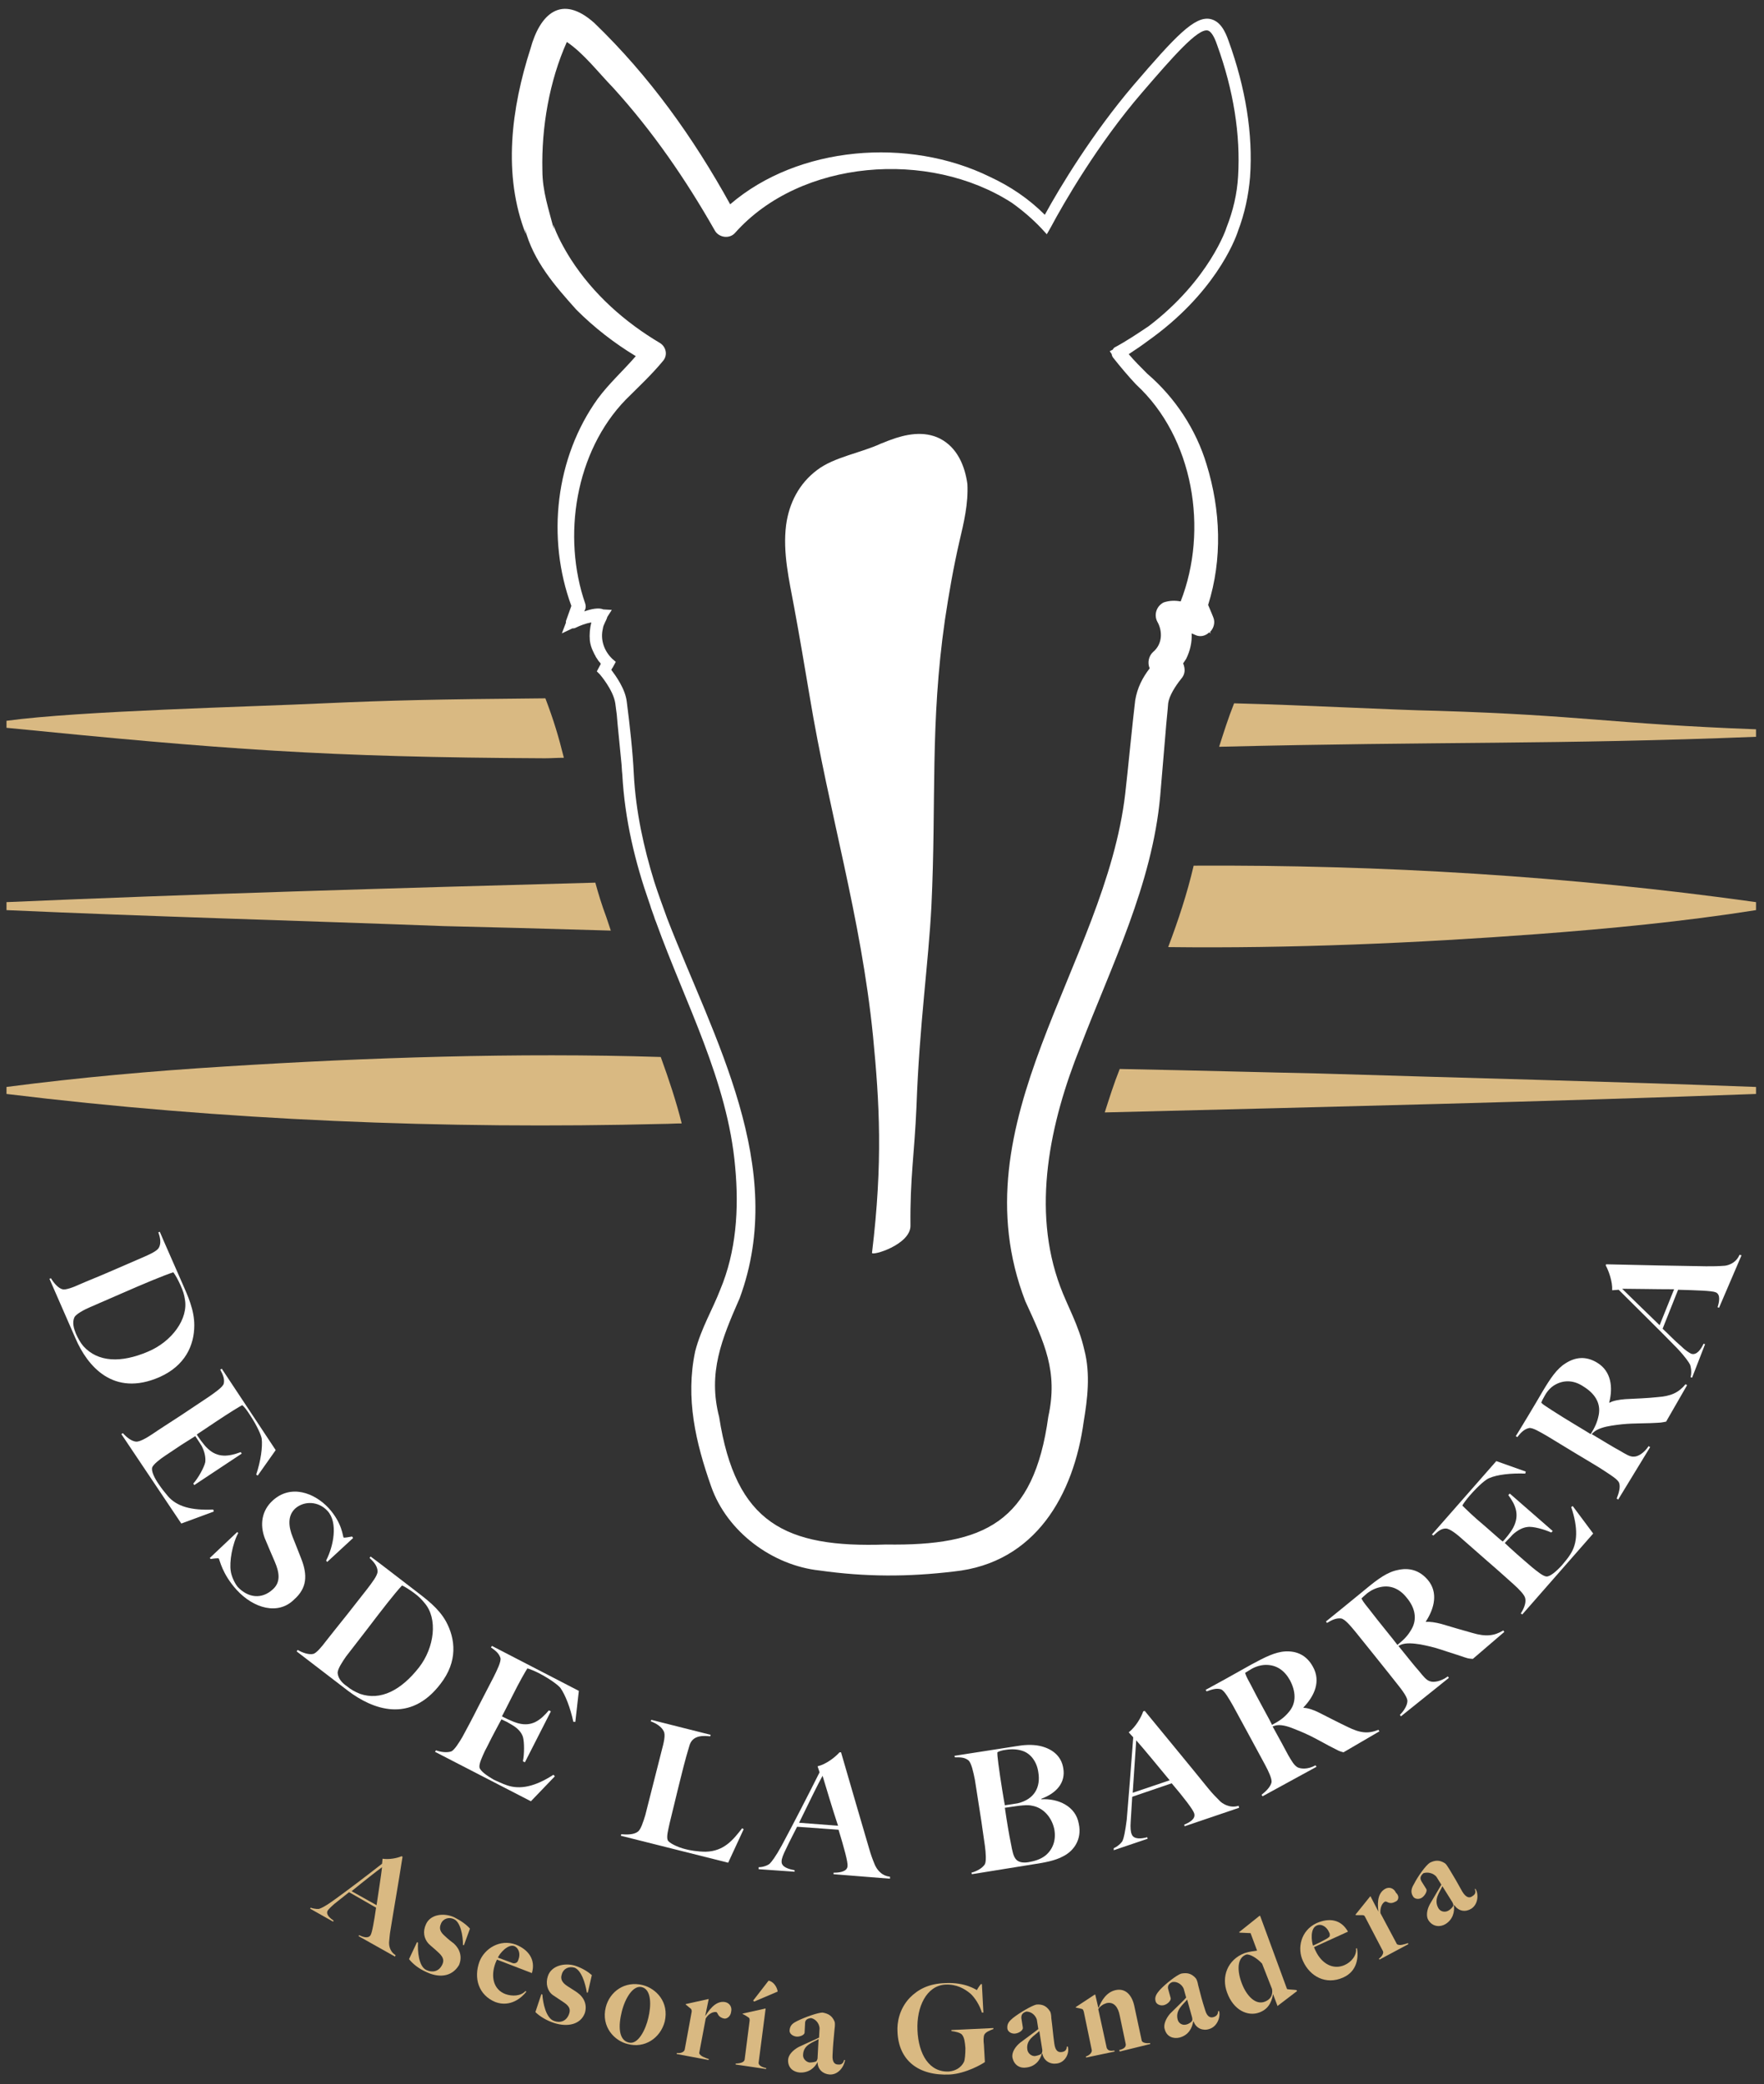
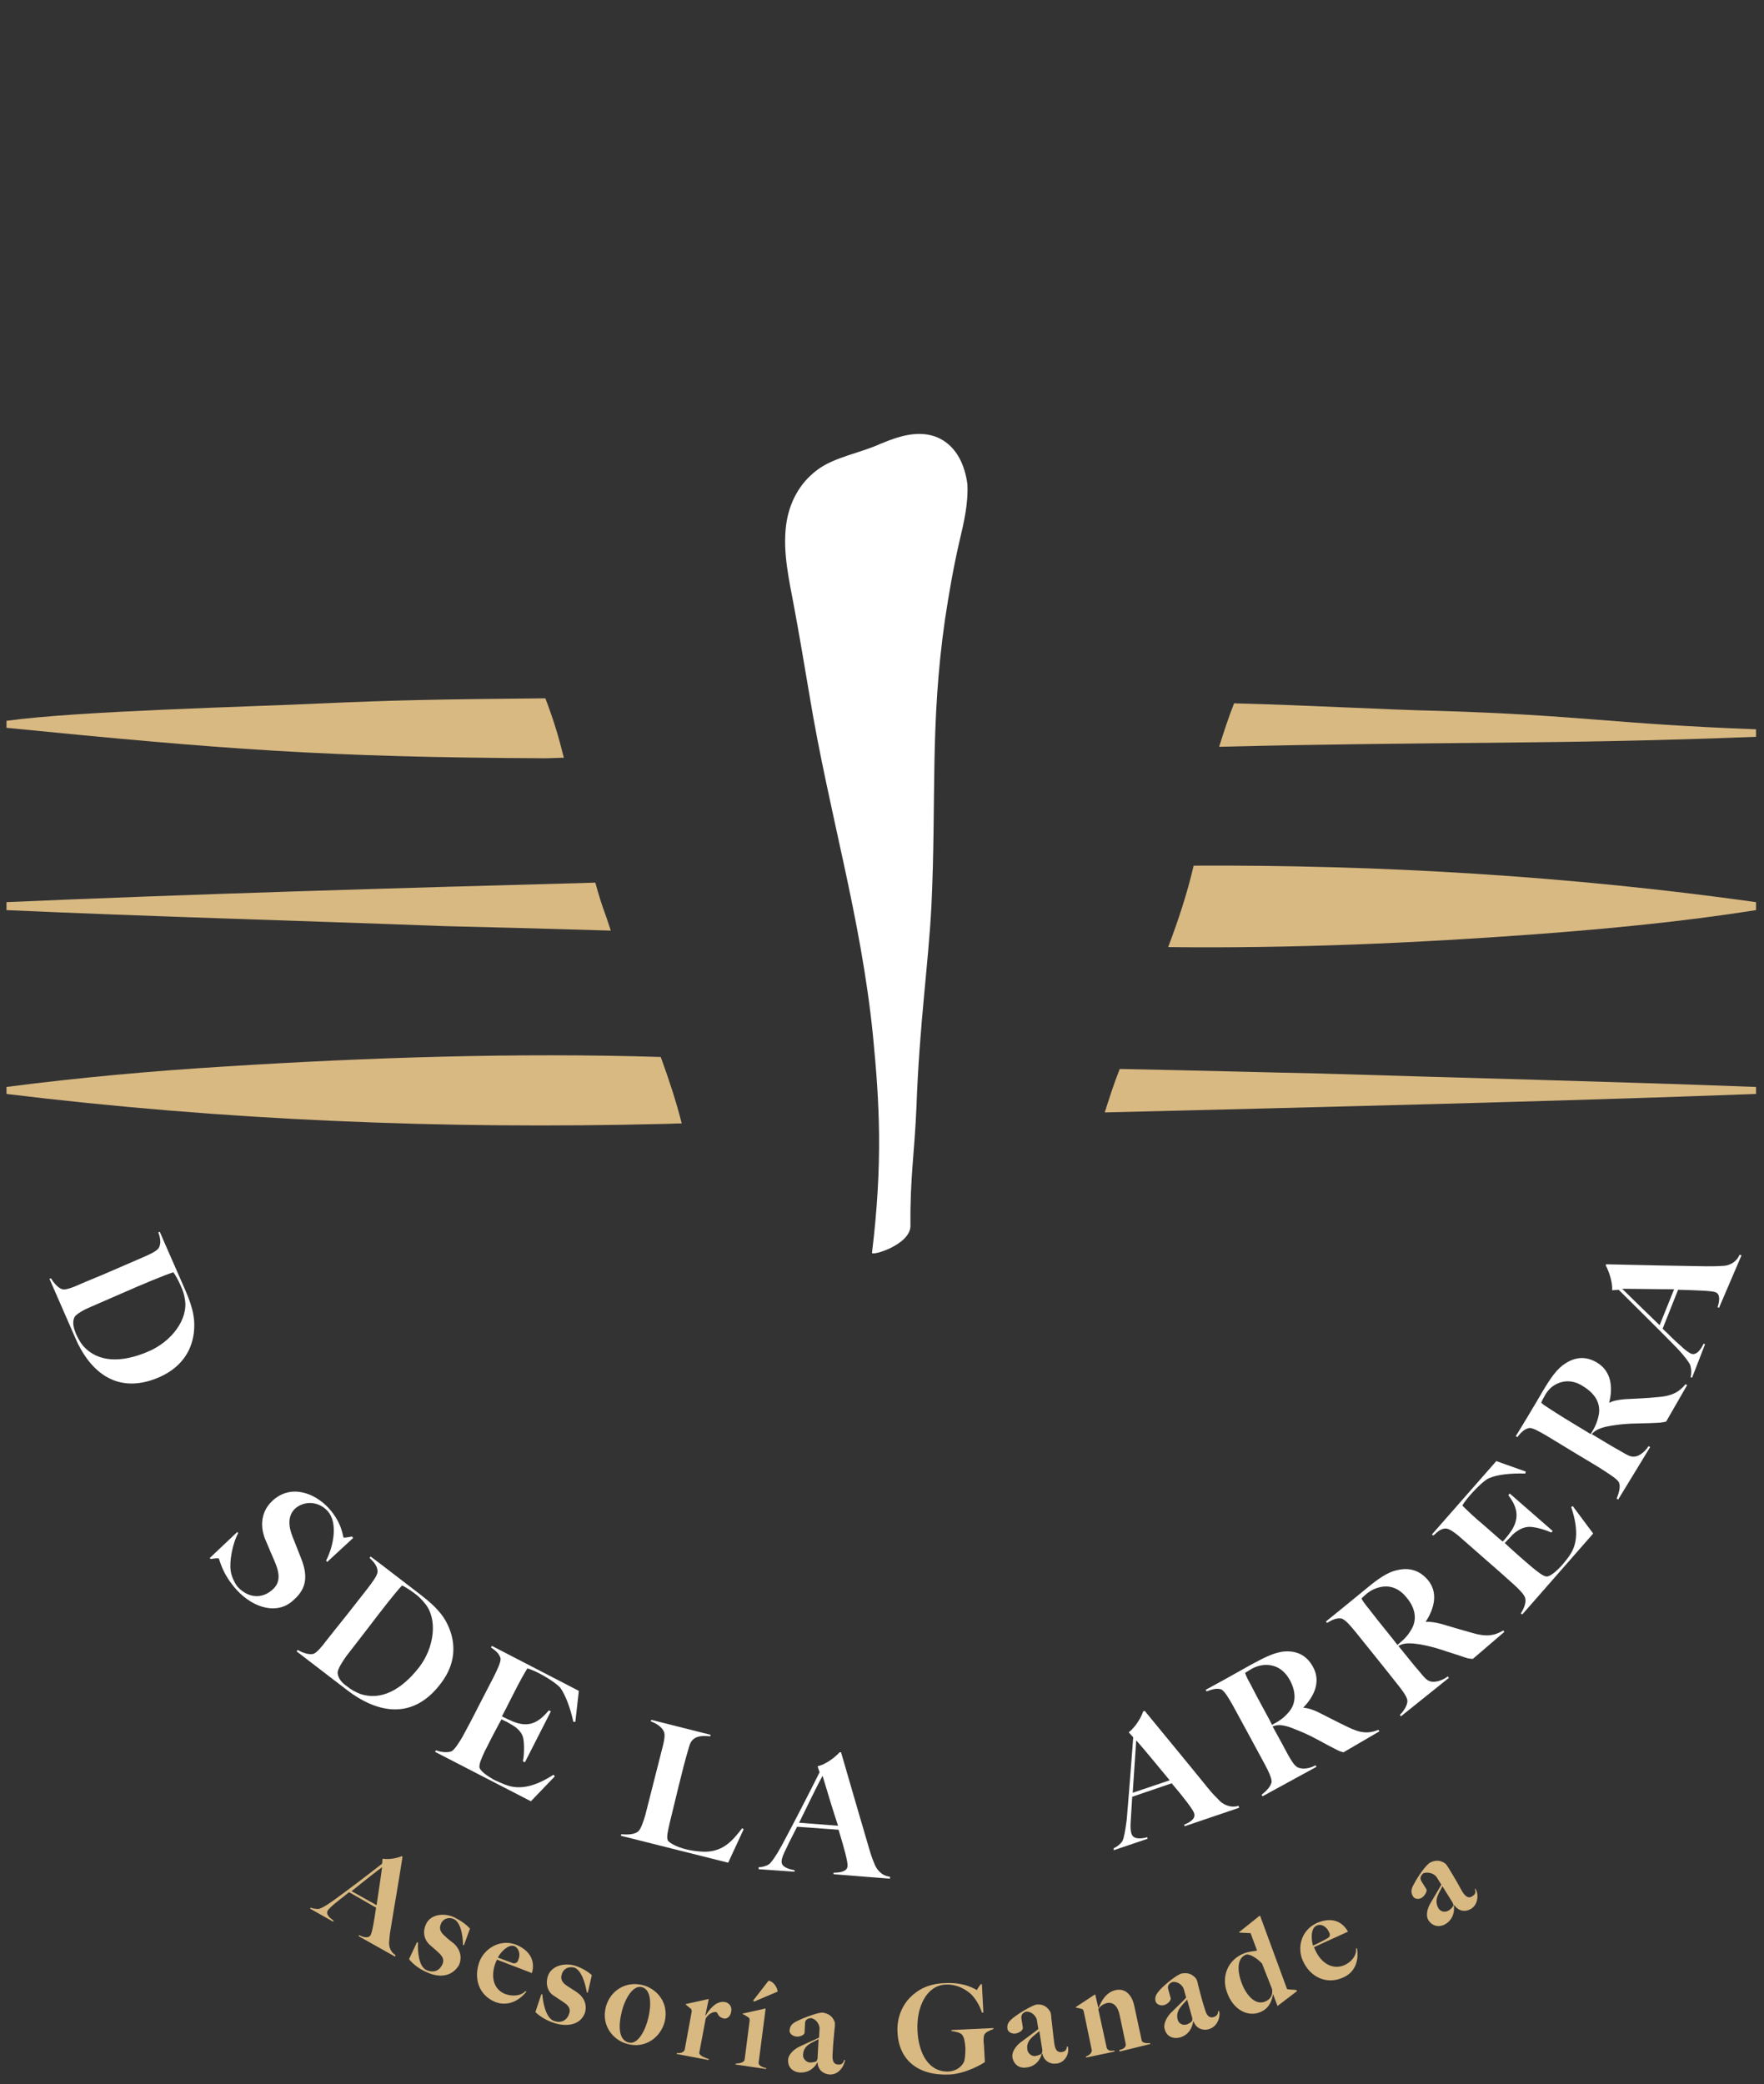
<svg xmlns="http://www.w3.org/2000/svg" version="1.1" id="Capa_1" x="0px" y="0px" viewBox="0 0 353.2 417.2" style="enable-background:new 0 0 353.2 417.2;" xml:space="preserve">
  <rect x="0" y="0" width="353.2" height="417.2" fill="#333333" stroke="none" />
  <style type="text/css">
	.st0{fill:#FFFFFF;}
	.st1{fill:#D9B982;}
</style>
  <g>
    <g>
      <path class="st0" d="M15.1,267.9L9.9,256l0.3-0.1c0.6,1,1.5,2,2.3,2.2c0.6,0.2,2.2-0.4,3.5-1c1.1-0.5,3.9-1.6,6.4-2.7l6-2.6    c1.4-0.6,3-1.3,3.4-2c0.5-0.9,0.3-2-0.1-3.1l0.3-0.1c0.7,1.7,2.5,5.7,4.5,10.3c1.1,2.5,2.4,5.3,2.4,8.4c0,4-1.8,8.1-7,10.4    C22.7,279.7,17.5,273.5,15.1,267.9z M37,260c-0.1-0.7-0.3-1.5-0.9-2.8c-0.4-0.9-1-2-1.4-2.5c-2.1,0.7-5.7,2.2-10.5,4.3l-6.2,2.7    c-1.2,0.5-2.8,1.4-3.1,2c-0.5,1.1-0.1,2.3,0.3,3.3c0.4,0.9,0.9,1.8,1.5,2.5c2.9,3.2,7.5,3.4,12.9,1.1C34.4,268.6,37.8,264,37,260z    " />
-       <path class="st0" d="M36.3,305l-12-17.9l0.3-0.2c0.7,0.8,1.7,1.6,2.6,1.7c0.7,0.1,2.1-0.7,3.3-1.5c1-0.7,3.5-2.3,5.8-3.8l5.4-3.6    c1.3-0.9,2.9-2,3.1-2.7c0.2-0.9-0.1-1.7-0.7-2.8l0.3-0.2l10.8,16.3l-3.6,5.1l-0.3-0.2c0.9-2.7,1.3-5.5,1.1-7.2    c-0.1-0.6-0.8-2.4-2.4-4.8c-0.5-0.8-1.1-1.6-1.5-1.9c-0.6,0.3-2.7,1.6-5.1,3.2c-2.8,1.9-3.8,2.5-4,2.7c0.2,0.3,1.3,2,2.2,2.8    c2,1.9,4.2,1.6,6.6,0.7l0.2,0.3l-9.5,6.3l-0.2-0.3c1-1.1,2.2-3.3,2.4-4.3c0.1-0.9-0.1-2-0.7-3.2c-0.7-1.1-0.5-0.8-1.3-2    c-0.5,0.3-1.6,1-2.7,1.7c-1,0.7-2.6,1.7-3.3,2.2c-1.2,0.8-2.3,1.7-2.6,2.3c-0.3,0.7,0.4,2.2,1.4,3.6c0.4,0.6,1.1,1.5,1.7,2.2    c1.8,2.1,4.7,2.9,9.1,2.7l0.1,0.4L36.3,305z" />
      <path class="st0" d="M47.4,318.3c-3-3.3-3.4-6.1-3.6-6.3c-0.1-0.1-1,0-1.6,0.1l-0.2-0.2l5.5-5.2l0.2,0.2c-1.2,2.2-1.8,5.8-1.5,7.6    c0.1,0.8,0.6,2.2,1.4,3.2c2.1,2.2,4.8,2.5,7,0.5c1.7-1.5,1.3-3.5,0.4-5.6c-0.6-1.4-1.3-3-2-4.7c-1-2.7-0.6-5.5,1.6-7.5    c3.6-3.3,8.3-1.6,11.2,1.5c2.8,3.1,2.8,5.7,3,5.9c0.1,0.1,1.1-0.1,1.7-0.2l0.2,0.3l-5.2,4.8l-0.2-0.3c1.5-2.9,2.4-7.6,0.3-9.9    c-1.8-2-4.7-2.1-6.5-0.5c-1.6,1.5-1.3,3.7-0.5,5.7c0.5,1.2,1.1,2.8,1.7,4.3c1.3,3.3,1.2,5.9-1.4,8.2    C55.7,323.4,50.8,322,47.4,318.3z" />
      <path class="st0" d="M69.7,338.5l-10.3-7.9l0.2-0.3c1,0.6,2.3,1,3.1,0.8c0.6-0.1,1.7-1.4,2.6-2.6c0.8-1,2.6-3.3,4.3-5.4l4-5.1    c0.9-1.2,2-2.6,2-3.4c0-1-0.7-1.9-1.6-2.7l0.2-0.3c1.5,1.1,5,3.8,8.9,6.8c2.2,1.7,4.7,3.5,6.2,6.2c1.9,3.5,2.4,8-1.1,12.5    C82.1,345.1,74.6,342.2,69.7,338.5z M85,320.9c-0.5-0.6-1-1.2-2.1-2c-0.8-0.6-1.9-1.3-2.4-1.5c-1.5,1.6-3.9,4.7-7.1,8.9l-4.1,5.3    c-0.7,1-1.7,2.5-1.7,3.3c0.1,1.2,1,2.1,1.9,2.7c0.7,0.6,1.6,1.1,2.6,1.5c4.1,1.4,8.2-0.7,11.8-5.3C87,329.8,87.7,324,85,320.9z" />
      <path class="st0" d="M106.3,360.6l-19.2-9.9l0.2-0.3c1.1,0.4,2.3,0.5,3.1,0.2c0.6-0.3,1.5-1.7,2.2-2.9c0.6-1.1,2-3.7,3.2-6.1    l3-5.8c0.7-1.4,1.6-3.2,1.4-3.9c-0.3-0.9-0.9-1.4-1.9-2.1l0.2-0.3l17.4,9l-0.7,6.2l-0.4,0c-0.6-2.8-1.6-5.4-2.6-6.8    c-0.4-0.5-1.9-1.7-4.4-3c-0.8-0.4-1.8-0.8-2.2-0.9c-0.4,0.6-1.6,2.7-2.9,5.3c-1.5,3-2.1,4.1-2.2,4.3c0.4,0.2,2.1,1.1,3.3,1.4    c2.7,0.7,4.4-0.6,6.1-2.6l0.4,0.2l-5.2,10.2l-0.4-0.2c0.3-1.4,0.3-3.9,0-4.9c-0.3-0.9-1-1.7-2.2-2.4c-1.2-0.7-0.8-0.5-2.1-1.1    c-0.3,0.5-0.9,1.7-1.5,2.8c-0.6,1.1-1.4,2.8-1.8,3.5c-0.6,1.3-1.2,2.6-1.1,3.3c0.1,0.7,1.5,1.7,2.9,2.5c0.7,0.3,1.7,0.8,2.6,1.1    c2.6,0.9,5.6,0.3,9.3-2.1l0.3,0.3L106.3,360.6z" />
      <path class="st0" d="M145.8,372.9l-21.5-5.4l0.1-0.3c1.1,0.1,2.5,0.1,3.3-0.5c0.6-0.4,1.1-2,1.5-3.3c0.3-1.2,1.1-4.3,1.7-6.7    l1.6-6.3c0.4-1.5,0.8-3.1,0.4-3.8c-0.4-0.9-1.5-1.6-2.6-2l0.1-0.3l11.9,3l-0.1,0.3c-1.2-0.1-3.6-0.4-4.2,2c-0.9,3-1.3,4.7-2.1,7.9    c-0.7,2.9-1.1,4.5-1.8,7.4c-0.3,1.4-0.7,2.8-0.4,3.5c0.2,0.5,1.9,1.4,3.6,1.8c0.7,0.2,2.4,0.5,4,0.5c3.7-0.1,5.5-2.4,7.3-4.7    l0.3,0.2L145.8,372.9z" />
      <path class="st0" d="M166.9,375.2l0-0.3c0.9,0,2.7-0.1,2.8-1.3c0.1-0.8-0.7-3.7-1.8-7.3l-8.3-0.6c-0.8,1.6-1.5,2.9-2.2,4.4    c-0.6,1.2-0.9,2-0.9,2.5c-0.1,1.2,1.5,1.6,2.6,1.8l0,0.3l-7.2-0.5l0-0.4c1.2,0,2.2-0.6,2.3-0.8c0.3-0.3,1.1-1.3,2.3-3.5    c2.2-4.1,5.2-9.9,7.6-14.7l-0.4-1.2c1.7-0.4,3.5-1.8,4.4-2.8l0.3,0c2.2,7.6,3.9,13.4,5.6,19.2c0.4,1.4,0.7,2.2,1.2,3.4    c0.2,0.4,1,2.1,3,2.3l0,0.4L166.9,375.2z M164.7,355.5c-0.9,1.6-2.6,5.1-4.7,9.4l7.8,0.6C166.6,361.9,165.4,357.8,164.7,355.5z" />
-       <path class="st0" d="M212.9,371.6c-1.6,0.9-3.9,1.3-5.9,1.6l-12.4,2l-0.1-0.3c1.1-0.3,2.2-0.9,2.7-1.7c0.3-0.6,0.2-2.2,0-3.7    c-0.2-1.2-0.6-4.4-1-6.8c-0.4-2.6-0.6-3.8-1-6.4c-0.3-1.5-0.7-3.4-1.3-3.9c-0.8-0.6-1.5-0.6-2.7-0.6l-0.1-0.3l12.2-1.9    c1.7-0.3,3.3-0.4,4.8-0.1c2.4,0.5,4.4,1.9,4.8,4.5c0.5,2.9-1.4,5-4.4,6.1l0,0.1c3.4-0.2,6.9,1.4,7.5,4.9    C216.7,368.3,214.9,370.6,212.9,371.6z M204.7,350.5c-0.9-0.3-2-0.4-3.3-0.2c-0.8,0.1-1.4,0.3-1.7,0.5c0,0.6,0,0.7,0.2,2.3    c0.4,3.1,1.2,7.9,1.3,8.3c1.3-0.2,2.1-0.3,2.6-0.4c3.3-0.8,4.6-3.2,4.1-6.2C207.6,352.6,206.3,351,204.7,350.5z M206.7,361.5    c-0.9-0.2-1.6-0.1-2.7,0l-2.8,0.4c0.4,2.8,0.9,5.7,1.2,7.1c0.3,1.6,0.5,2.7,1.1,3.3c0.4,0.4,1.1,0.7,2.4,0.5    c1.1-0.2,2.4-0.5,3.5-1.4c1.4-1.2,2.1-3,1.7-5.2C210.6,363.8,208.9,361.9,206.7,361.5z" />
      <path class="st0" d="M237.2,365.6l-0.1-0.3c0.9-0.4,2.4-1.1,2-2.3c-0.2-0.7-2.1-3.2-4.5-6l-7.9,2.7c-0.1,1.8-0.2,3.2-0.3,4.9    c-0.1,1.3,0,2.2,0.2,2.6c0.4,1.1,2,0.9,3.1,0.6l0.1,0.3l-6.8,2.3L223,370c1.1-0.5,1.8-1.4,1.8-1.6c0.2-0.4,0.5-1.7,0.8-4.1    c0.4-4.6,0.9-11.1,1.3-16.5l-0.9-1c1.4-1.1,2.5-3,2.9-4.2l0.3-0.1c5,6.1,8.9,10.8,12.7,15.5c0.9,1.1,1.5,1.7,2.4,2.6    c0.3,0.3,1.8,1.5,3.7,0.9l0.1,0.4L237.2,365.6z M227.5,348.4c-0.1,1.8-0.4,5.7-0.7,10.5l7.4-2.5    C231.8,353.5,229.1,350.2,227.5,348.4z" />
      <path class="st0" d="M269,350.8c-1.1-0.3-0.7-0.2-2.9-1.3c-2.6-1.4-3.9-2.2-7-3.4c-1.2-0.5-2.8-1-3.9-0.6c-0.1,0-0.2,0.1-0.4,0.1    c1.4,2.5,2.4,4.4,3.1,5.7c0.7,1.2,1.2,2.1,1.9,2.5c0.6,0.3,2,0.5,3.6-0.4l0.2,0.3l-10.8,5.9l-0.2-0.3c0.9-0.7,1.8-1.6,2-2.5    c0.1-0.7-0.6-2.2-1.3-3.5c-0.6-1.1-2-3.7-3.3-6.1l-3.1-5.7c-0.8-1.4-1.7-3-2.4-3.3c-0.9-0.3-1.8,0-2.9,0.4l-0.2-0.3    c0.6-0.3,7.1-3.9,9.2-5.1c2.6-1.4,4.7-2.5,6.8-2.6c2.2-0.1,4.2,0.7,5.5,3.1c1.6,2.9,0.3,5.8-1.9,8.1l0,0.1c0.8,0,2,0.4,3,0.9    c1.8,0.9,4.1,2.1,5.8,2.9c2.6,1.3,4.2,1.4,6.2,0.6l0.2,0.3L269,350.8z M253.5,333.3c-1,0-2,0.3-2.9,0.8c-0.7,0.4-1.1,0.7-1.3,0.8    c0.2,0.5,0.1,0.5,1.1,2.3c1.4,2.8,4,7.4,4.3,8.1c1.3-0.7,2.3-1.3,3.3-2.5c1.7-1.9,1.4-4.3,0.3-6.4    C257.2,334.4,255.6,333.3,253.5,333.3z" />
      <path class="st0" d="M294.9,332.1c-1.1-0.1-0.7,0-3.1-0.8c-2.9-0.9-4.2-1.5-7.4-2.1c-1.3-0.2-2.9-0.4-4,0.1    c-0.1,0.1-0.2,0.1-0.4,0.2c1.8,2.2,3.1,3.9,4.1,5c0.9,1.1,1.5,1.9,2.3,2.1c0.6,0.2,2,0.1,3.5-1l0.2,0.3l-9.6,7.7l-0.2-0.3    c0.8-0.8,1.5-1.9,1.5-2.8c0-0.7-1-2.1-1.9-3.2c-0.8-1-2.6-3.3-4.3-5.4l-4.1-5.1c-1-1.2-2.2-2.7-3-2.8c-1-0.1-1.8,0.3-2.8,0.9    l-0.2-0.3c0.5-0.4,6.3-5.1,8.1-6.6c2.3-1.9,4.2-3.3,6.3-3.7c2.2-0.5,4.3,0,6,2c2.1,2.5,1.3,5.7-0.4,8.3l0,0.1    c0.7-0.1,2,0.1,3.1,0.4c2,0.6,4.4,1.3,6.2,1.8c2.7,0.8,4.4,0.6,6.2-0.5l0.2,0.3L294.9,332.1z M276.5,317.7c-1,0.2-1.9,0.6-2.8,1.3    c-0.6,0.5-1,0.9-1.1,1c0.3,0.5,0.2,0.5,1.5,2.1c1.9,2.5,5.3,6.6,5.7,7.2c1.2-1,2-1.7,2.8-3.1c1.3-2.2,0.6-4.5-0.9-6.3    C280.3,318.1,278.5,317.3,276.5,317.7z" />
      <path class="st0" d="M319,307l-14.2,16.2l-0.3-0.2c0.6-0.9,1.1-2.1,0.9-3c-0.1-0.7-1.3-1.9-2.3-2.8c-0.9-0.8-3.1-2.8-5.2-4.6    l-4.9-4.3c-1.2-1.1-2.7-2.3-3.5-2.3c-1,0-1.6,0.6-2.5,1.4l-0.3-0.2l12.9-14.7l5.9,2.1l-0.1,0.4c-2.9-0.1-5.6,0.2-7.2,0.9    c-0.6,0.2-2.1,1.4-4,3.6c-0.6,0.7-1.2,1.5-1.4,1.9c0.5,0.5,2.2,2.2,4.5,4.1c2.5,2.2,3.4,3,3.6,3.1c0.3-0.3,1.6-1.8,2.1-2.8    c1.3-2.5,0.5-4.5-1-6.5l0.3-0.3l8.6,7.5l-0.3,0.3c-1.3-0.6-3.7-1.3-4.8-1.1c-0.9,0.1-1.9,0.6-2.9,1.5c-0.9,1-0.7,0.7-1.6,1.7    c0.4,0.4,1.4,1.3,2.4,2.2c0.9,0.8,2.3,2,3,2.6c1.1,0.9,2.2,1.8,2.9,1.9c0.7,0.1,2-1,3.1-2.2c0.5-0.6,1.2-1.4,1.7-2.2    c1.5-2.3,1.6-5.3,0.2-9.5l0.3-0.2L319,307z" />
      <path class="st0" d="M333.6,284.6c-1.1,0.2-0.7,0.2-3.2,0.3c-3,0.1-4.5,0-7.7,0.5c-1.3,0.2-2.9,0.6-3.7,1.4    c-0.1,0.1-0.2,0.2-0.3,0.3c2.5,1.5,4.3,2.6,5.6,3.3c1.2,0.7,2.1,1.3,2.9,1.2c0.7,0,1.9-0.6,2.9-2.1l0.3,0.2l-6.4,10.5l-0.3-0.2    c0.4-1,0.8-2.3,0.5-3.1c-0.2-0.7-1.7-1.6-2.9-2.4c-1-0.7-3.6-2.2-5.9-3.6l-5.6-3.4c-1.4-0.8-3-1.8-3.7-1.6    c-0.9,0.2-1.6,0.9-2.3,1.8l-0.3-0.2c0.4-0.6,4.2-6.9,5.4-9c1.5-2.5,2.8-4.5,4.6-5.6c1.9-1.2,4-1.5,6.3-0.1c2.8,1.7,3.2,4.9,2.4,8    l0.1,0c0.7-0.4,1.9-0.6,3.1-0.7c2-0.1,4.6-0.2,6.4-0.4c2.8-0.2,4.3-0.9,5.7-2.6l0.3,0.2L333.6,284.6z M311.4,277.2    c-0.9,0.5-1.6,1.3-2.1,2.2c-0.4,0.7-0.6,1.1-0.7,1.4c0.4,0.4,0.4,0.4,2.1,1.5c2.6,1.7,7.2,4.4,7.8,4.8c0.8-1.3,1.3-2.3,1.6-3.8    c0.5-2.5-0.9-4.4-3-5.7C315.2,276.3,313.2,276.2,311.4,277.2z" />
      <path class="st0" d="M344.2,261.8l-0.3-0.1c0.3-0.9,0.7-2.6-0.4-3c-0.7-0.3-3.8-0.4-7.5-0.5l-3.1,7.8c1.3,1.2,2.3,2.3,3.6,3.4    c0.9,0.9,1.7,1.4,2.1,1.6c1.1,0.4,2-0.9,2.5-2l0.3,0.1l-2.6,6.7l-0.3-0.1c0.3-1.1,0-2.3-0.1-2.5c-0.2-0.4-0.9-1.5-2.6-3.3    c-3.2-3.3-7.9-7.9-11.7-11.7l-1.3,0.1c0.1-1.7-0.7-3.9-1.3-5l0.1-0.2c7.9,0.2,14,0.3,20,0.4c1.5,0,2.3,0,3.6-0.1    c0.4,0,2.3-0.3,3.1-2.2l0.4,0.1L344.2,261.8z M324.8,258c1.3,1.3,4.1,4,7.5,7.3l2.9-7.2C331.4,258.1,327.2,258,324.8,258z" />
    </g>
    <g>
      <g>
        <g>
          <path class="st1" d="M119.2,176.7c-40.5,1.1-81.3,2.3-117.9,3.9v1.6c29.2,1.3,58.4,2.1,87.6,3.2c8.5,0.2,20.3,0.5,33.4,0.9      l-0.9-2.7C120.5,181.2,119.8,178.9,119.2,176.7z" />
        </g>
        <g>
          <path class="st1" d="M307.8,187c14.6-1.1,29.2-2.5,43.8-4.8c0,0,0-1.6,0-1.6c-37.1-5.2-75-7.5-112.6-7.3      c-1.3,5.6-3.1,11-5.1,16.3C258.5,189.9,283.6,188.8,307.8,187z" />
        </g>
        <g>
          <path class="st1" d="M351.6,219v-1.4c-29.2-1.1-58.4-1.8-87.6-2.7c-9.9-0.2-24.1-0.6-39.8-0.9c-1.2,3-2.1,5.9-3,8.7      C265.9,221.6,311.3,220.5,351.6,219z" />
        </g>
        <g>
          <path class="st1" d="M45.1,213.5c-14.6,0.9-29.2,2.2-43.8,4.1c0,0,0,1.4,0,1.4c43.4,5.3,87.7,7.1,131.4,6c1.2,0,2.5-0.1,3.8-0.1      c-1.1-4.4-2.6-8.9-4.2-13.3C103.6,210.7,73.6,211.7,45.1,213.5z" />
        </g>
        <g>
          <path class="st1" d="M351.6,147.5v-1.5c-29.2-1.1-34.6-2.8-63.8-3.7c-9.9-0.2-25.1-1.1-40.7-1.5c-1.2,3-2.1,5.9-3,8.7      C288.7,148.4,311.3,149.1,351.6,147.5z" />
        </g>
        <g>
          <path class="st1" d="M64.8,140.8c-14.6,0.7-48.9,1.5-63.5,3.5c0,0,0,1.4,0,1.4c43.4,4.3,63.8,5.9,107.8,6.1      c1.2,0,2.5-0.1,3.8-0.1c-1.1-4.4-2-7.4-3.7-11.9C86.8,140,78.3,140.2,64.8,140.8z" />
        </g>
      </g>
    </g>
    <g>
      <g>
        <path class="st1" d="M71.8,387.6l0.1-0.2c0.6,0.3,1.8,0.8,2.3,0c0.3-0.5,0.7-2.7,1.1-5.5l-5.4-3.1c-1,0.8-1.9,1.5-2.9,2.3     c-0.7,0.6-1.2,1.1-1.4,1.4c-0.4,0.8,0.5,1.5,1.2,2l-0.1,0.2l-4.6-2.6l0.1-0.2c0.8,0.3,1.7,0.3,1.8,0.2c0.3-0.1,1.2-0.5,2.7-1.6     c2.8-2,6.6-4.9,9.8-7.4l0.1-1c1.3,0.2,2.9-0.1,3.8-0.5l0.2,0.1c-0.9,5.8-1.7,10.2-2.4,14.6c-0.2,1.1-0.2,1.7-0.3,2.6     c0,0.3,0,1.7,1.3,2.5l-0.1,0.3L71.8,387.6z M76.5,373.8c-1.1,0.8-3.4,2.6-6.1,4.8l5,2.8C75.8,378.7,76.3,375.5,76.5,373.8z" />
        <path class="st1" d="M85.4,394.8c-1.6-0.7-2.8-1.7-3.5-2.6l1.6-3.4l0.2,0.1c-0.1,1.6,0.1,4.8,1.7,5.5c1.1,0.5,2.5,0.4,3.2-1.2     c0.4-0.9,0-1.6-0.9-2.4c-0.5-0.5-1.4-1.2-1.9-1.7c-0.9-1-1.2-2.4-0.5-3.9c0.9-2,3.6-2.3,5.6-1.4c1.4,0.7,2.5,1.5,3.2,2.3     l-1.2,3.3l-0.2,0c0-2-0.5-4.6-1.8-5.2c-1-0.5-2.2-0.1-2.6,0.9c-0.5,1.1,0,1.8,0.8,2.5c0.5,0.5,1.4,1.2,1.8,1.5     c1.2,1.1,1.7,2.7,1,4.3C90.4,395.9,87.7,395.9,85.4,394.8z" />
        <path class="st1" d="M99.2,400.8c-3.4-1.4-4.4-4.8-3.2-8.1c1-2.6,4.1-4.6,7.3-3.4c2.5,1,4,3,3.2,5.7l-7-2.7     c-0.1,0.2-0.2,0.5-0.3,0.7c-1,2.7-0.4,5.3,2,6.2c1.4,0.5,3.1,0.4,4-0.6l0.2,0.1C104.5,399.9,102.2,401.9,99.2,400.8z M103,389.6     c-1.3-0.5-3,1.5-3.3,2.3c1.1,0.4,1.6,0.6,2.7,1c0.2,0.1,0.5,0.2,0.8,0.1c0.3-0.1,0.5-0.3,0.6-0.7     C104.2,391.3,104,390.1,103,389.6z" />
        <path class="st1" d="M111,405c-1.6-0.5-3-1.4-3.8-2.2l1.2-3.6l0.2,0.1c0.1,1.6,0.7,4.8,2.4,5.3c1.1,0.4,2.5,0.1,3-1.6     c0.3-1-0.3-1.6-1.2-2.2c-0.6-0.4-1.5-1-2.1-1.4c-1.1-0.8-1.5-2.3-1-3.8c0.7-2.1,3.3-2.7,5.4-2.1c1.5,0.5,2.6,1.2,3.4,1.9     l-0.8,3.5l-0.2,0c-0.3-1.9-1.1-4.5-2.5-5c-1.1-0.3-2.2,0.2-2.5,1.3c-0.4,1.1,0.2,1.8,1.1,2.4c0.6,0.4,1.6,1,2,1.3     c1.4,1,2,2.5,1.5,4.1C116.2,405.4,113.5,405.8,111,405z" />
        <path class="st1" d="M125.7,409.2c-2.6-0.6-5.4-3.4-4.4-7.4c0.8-3.1,3.8-5.3,7.4-4.4c2.7,0.7,5.3,3.4,4.4,7.3     C132.2,408.1,129,410.1,125.7,409.2z M128.5,397.8c-1.7-0.4-3.3,2.1-4,4.9c-0.7,2.8-0.7,5.7,1.4,6.2c1.9,0.5,3.4-2.7,3.9-4.9     C130.4,401.6,130.5,398.3,128.5,397.8z" />
        <path class="st1" d="M145,404.1c-1.4-0.3-1.2-1.2-1.6-1.3c-0.7-0.1-1.6,0.4-2.1,1.3L140,411c0.1,0.6,1.3,1,1.9,1.2l0,0.2     l-6.4-1.2l0-0.2c0.8,0.1,1.5-0.2,1.6-0.7l1.4-7.6c0-0.2,0-0.4-0.2-0.6c-0.3-0.2-0.7-0.6-1-0.8l0-0.1l4.5-1l0.1,0l-0.7,3.4l0,0     c0.5-0.7,1.9-3.2,4-2.8c0.9,0.2,1.4,1,1.2,1.9C146.3,403.7,145.5,404.2,145,404.1z" />
        <path class="st1" d="M147.3,413.3l0-0.2c0.8,0,1.7-0.2,1.8-0.8l1-7.8c0-0.2,0-0.5-0.2-0.6c-0.3-0.2-0.7-0.5-1.2-0.7l0-0.1l4.5-1     l0.1,0l-1.4,10.8c-0.1,0.6,0.8,1,1.5,1.1l0,0.2L147.3,413.3z M151,400.7l-0.2-0.2l3.1-4c0.9,0.2,1.6,1.1,1.8,2.1l0,0.1L151,400.7     z" />
        <path class="st1" d="M166.1,415.3c-1.3-0.1-2.4-1-2.4-2.5l0,0c-0.6,1.2-1.8,2.2-3.6,2.1c-1.2-0.1-2.4-0.9-2.3-2.6     c0.1-1,1-1.9,2.1-2.5c2.3-1.1,3.4-1.5,4.1-1.9l0.1-1.9c-0.1-1-0.8-1.8-1.7-2c-1,0.1-1.2,0.6-1.2,1l-0.1,1.9c0,0.5-1,0.9-1.7,0.8     c-0.7-0.1-1.4-0.6-1.3-1.3c0.1-1,0.7-1.4,1.5-1.8c1.6-0.8,4.2-1.7,5.1-1.7c1.1,0.2,1.9,0.6,2.4,1.8c0.1,0.2,0.1,0.9,0,1.5     c-0.2,2.3-0.3,2.9-0.4,5.2c-0.1,1.5,0.5,1.9,1.1,1.9c0.8,0.1,1.1-0.4,1.2-0.9l0.2,0C169,413.8,167.8,415.4,166.1,415.3z      M163.9,408.2c-1.1,0.7-3,1.1-3.1,3.1c-0.1,0.8,0.6,1.5,1.3,1.6c0.5,0,1.2-0.1,1.4-0.3c0.1-0.2,0.2-0.4,0.2-0.6L163.9,408.2z" />
        <path class="st1" d="M197.1,407.3c-0.2,0.4-0.2,1.3-0.1,2l0.2,3.5c-0.5,0.4-3.8,2.3-7,2.5c-6.4,0.3-10.3-2.9-10.5-8.6     c-0.1-1.7,0.3-4.5,2.5-6.8c1.6-1.6,3.7-2.8,7.1-2.9c4.1-0.2,6.2,1.4,6.3,1.4c0,0,0.3-0.6,0.8-1.2l0.2,0l0.3,5.7l-0.3,0     c-0.4-1.4-1.4-3-2.3-3.8c-1.2-1-2.8-1.9-5-1.8c-3.8,0.2-5.8,4.5-5.6,9.1c0.2,4.9,2.4,8.5,6.3,8.3c1.2-0.1,2.4-0.7,3-1.9     c0.2-0.4,0.3-1.6,0.3-2.8c-0.1-1.2-0.2-2.1-0.7-2.7c-0.4-0.4-1.3-0.6-2.1-0.7l0-0.2l8.4-0.4l0,0.2     C198.1,406.5,197.4,406.8,197.1,407.3z" />
        <path class="st1" d="M211.6,413.1c-1.3,0.2-2.6-0.5-2.9-2l-0.1,0c-0.3,1.3-1.3,2.6-3.1,2.8c-1.2,0.2-2.5-0.4-2.8-2.1     c-0.1-1,0.6-2.1,1.6-2.9c2-1.5,3-2.2,3.6-2.7l-0.3-1.9c-0.3-0.9-1.1-1.6-2.1-1.6c-1,0.3-1,0.9-1,1.3l0.3,1.9     c0.1,0.5-0.7,1.1-1.5,1.2c-0.7,0.1-1.5-0.3-1.6-1c-0.1-1,0.4-1.5,1.1-2.1c1.4-1.1,3.8-2.5,4.7-2.7c1.1-0.1,2,0.2,2.7,1.3     c0.2,0.2,0.3,0.9,0.3,1.4c0.3,2.3,0.3,2.9,0.6,5.1c0.2,1.5,0.8,1.8,1.5,1.7c0.8-0.1,1-0.6,1-1.1l0.2,0     C214.2,411,213.3,412.9,211.6,413.1z M208.1,406.6c-0.9,0.9-2.7,1.7-2.4,3.7c0.1,0.8,0.9,1.4,1.6,1.3c0.5-0.1,1.2-0.3,1.3-0.6     c0.1-0.2,0.1-0.4,0.1-0.6L208.1,406.6z" />
        <path class="st1" d="M224.2,410.7l-0.1-0.3c0.9-0.2,1.4-0.6,1.3-1.2l-1.2-5.7c-0.3-1.6-1.1-2.8-2.6-2.5c-0.7,0.2-1.3,0.6-1.7,1.2     l1.7,7.8c0.3,0.6,0.8,0.6,1.5,0.5l0.1,0.2l-5.7,1.2l-0.1-0.2c0.7-0.2,1.3-0.8,1.2-1.3l-1.6-7.7c-0.1-0.2-0.1-0.4-0.3-0.5     c-0.3-0.1-0.8-0.2-1.3-0.3l0-0.1l3.8-2.5l0.1,0l0.6,2.6l0.1,0c0.5-1.3,1.5-3.1,3.4-3.5c1.9-0.4,3.2,0.9,3.7,3.1l1.5,7     c0.1,0.5,1.1,0.6,1.7,0.5l0,0.2L224.2,410.7z" />
        <path class="st1" d="M242.1,406.2c-1.2,0.4-2.6-0.1-3.1-1.5l-0.1,0c-0.2,1.3-0.9,2.7-2.7,3.2c-1.2,0.3-2.6-0.1-3-1.7     c-0.3-0.9,0.3-2.2,1.1-3.1c1.8-1.8,2.7-2.6,3.2-3.2l-0.5-1.8c-0.4-0.9-1.4-1.5-2.3-1.3c-0.9,0.4-0.9,1-0.8,1.4l0.5,1.8     c0.1,0.5-0.6,1.2-1.3,1.4c-0.7,0.2-1.5-0.1-1.7-0.7c-0.3-0.9,0.2-1.6,0.8-2.3c1.2-1.3,3.4-3,4.3-3.3c1.1-0.2,2-0.1,2.9,0.9     c0.2,0.2,0.4,0.8,0.5,1.4c0.6,2.3,0.7,2.8,1.4,5c0.4,1.4,1.1,1.6,1.7,1.4c0.7-0.2,0.9-0.7,0.9-1.2l0.2,0     C244.4,403.7,243.8,405.7,242.1,406.2z M237.7,400.3c-0.8,1-2.4,2.1-1.9,4c0.2,0.8,1,1.2,1.7,1c0.5-0.1,1.1-0.5,1.2-0.8     c0.1-0.2,0-0.4,0-0.6L237.7,400.3z" />
        <path class="st1" d="M255.9,401.5l-0.1,0.1l-0.9-2.4l0,0c-0.3,1.8-1.1,3.1-2.8,3.7c-2.2,0.8-5.1-0.4-6.4-4     c-1.2-3.2,0.1-6.6,3.5-7.9c0.9-0.3,1.8-0.4,2.5-0.5l-1.3-3.5l-2.2-0.1l-0.1-0.1l4-3.2l0.2-0.1l5.4,14.7c0.3,0.1,1.3,0.1,1.9,0.2     l0.1,0.2L255.9,401.5z M252.7,393.1c-1-1.1-2.5-2-3.2-1.8c-1.9,0.7-1.8,3.4-0.8,5.9c0.9,2.3,2.7,4.3,4.6,3.5     c1-0.4,1.6-1.2,1.4-2.5L252.7,393.1z" />
        <path class="st1" d="M268.9,395.9c-3.4,1.5-6.6-0.2-8-3.3c-1.2-2.5-0.5-6.1,2.7-7.6c2.5-1.1,4.9-0.8,6.3,1.7l-6.8,3.1     c0.1,0.3,0.2,0.5,0.3,0.7c1.2,2.6,3.5,3.9,5.8,2.9c1.4-0.6,2.5-2,2.3-3.3l0.2-0.1C272,391.6,271.9,394.6,268.9,395.9z      M263.6,385.5c-1.3,0.6-1,3.1-0.7,4c1.1-0.5,1.5-0.7,2.6-1.3c0.2-0.1,0.5-0.3,0.7-0.5c0.1-0.3,0.1-0.6-0.1-0.9     C265.7,385.8,264.6,385,263.6,385.5z" />
-         <path class="st1" d="M279.4,380.7c-1.3,0.7-1.7-0.2-2.1,0c-0.6,0.3-1,1.3-0.9,2.3l3.3,6.2c0.5,0.4,1.6,0,2.2-0.2l0.1,0.2     l-5.8,3.1l-0.1-0.2c0.6-0.4,1-1.1,0.8-1.5l-3.6-6.9c-0.1-0.2-0.2-0.3-0.5-0.3c-0.3,0-0.9,0-1.3,0l-0.1-0.1l2.9-3.6l0.1-0.1     l1.6,3.1l0,0c-0.1-0.9-0.5-3.6,1.4-4.6c0.8-0.4,1.7-0.1,2.1,0.8C280.3,379.6,280,380.5,279.4,380.7z" />
        <path class="st1" d="M294.6,382.1c-1.1,0.7-2.5,0.6-3.4-0.7l-0.1,0c0.2,1.3-0.2,2.9-1.7,3.8c-1,0.6-2.5,0.6-3.4-0.8     c-0.5-0.8-0.3-2.1,0.3-3.2c1.3-2.2,1.9-3.2,2.3-3.9l-1-1.6c-0.6-0.7-1.7-1-2.6-0.7c-0.8,0.7-0.6,1.2-0.4,1.6l1,1.6     c0.2,0.4-0.3,1.3-0.9,1.7c-0.6,0.4-1.5,0.3-1.8-0.3c-0.5-0.8-0.3-1.6,0.2-2.4c0.8-1.6,2.4-3.8,3.2-4.3c1-0.5,1.9-0.6,3,0.1     c0.2,0.1,0.6,0.7,0.9,1.2c1.2,2,1.5,2.5,2.6,4.5c0.8,1.3,1.5,1.3,2,0.9c0.7-0.4,0.7-0.9,0.5-1.4l0.1-0.1     C296.1,379.1,296,381.2,294.6,382.1z M288.8,377.6c-0.5,1.2-1.8,2.6-0.8,4.4c0.4,0.7,1.3,0.9,2,0.5c0.4-0.2,1-0.8,1-1.1     c0-0.2-0.1-0.4-0.2-0.6L288.8,377.6z" />
      </g>
    </g>
    <g>
-       <path class="st0" d="M246,8.2c-0.7-2-1.7-4-3.7-4.4c-3.1-0.6-6.9,3.4-15.3,13.2c-8.2,9.6-14.8,20.5-17.8,26    c-3.2-3.2-6.9-5.7-11-7.6c-16.3-8-38.4-6.2-52,5.5C138.8,27.5,130,15.2,119,4.6c-6.6-5.9-10.9-1.8-12.8,5.2    c-3.8,11.8-5.6,25.2-0.9,37.1c0,0-0.2-1.1-0.2-1.1c1.7,6.5,6,11.4,10.3,16.2c3.6,3.6,7.6,6.7,11.9,9.3c-2.5,2.9-5.3,5.4-7.6,8.5    c-8.5,11.8-10.3,27.9-5.3,41.5l-1,2.8c-0.1,0.2-0.1,0.4-0.1,0.6l-0.8,2.1l2.1-1c0.2,0,0.4,0,0.6-0.1c1-0.5,2.1-0.9,3.2-1.1    c-0.3,1.2-0.4,2.4-0.3,3.6c0.1,0.8,0.3,1.5,0.7,2.3c0,0.1,0.1,0.1,0.1,0.2c0.1,0.3,0.3,0.5,0.4,0.8c0.1,0.2,0.3,0.4,0.4,0.6    c0.1,0.2,0.2,0.3,0.4,0.5c0.1,0.1,0.1,0.2,0.2,0.3l-0.8,1.5l0.6,0.6c0,0,2.7,3.1,3.1,5.8c0.1,0.7,0.2,1.5,0.3,2.3    c0.1,1.2,0.2,2.4,0.3,3.3l0.6,6.1c0.1,0.8,0.1,1.7,0.2,2.5c0.5,9.2,2.6,17.7,5.4,25.7c0.2,0.5,0.3,1,0.5,1.5    c0.2,0.5,0.3,0.9,0.5,1.4c0.1,0.4,0.3,0.8,0.4,1.1c5.8,16.1,14.3,31.7,15.8,48.9c0.8,8.5,0.2,17-3,24.6c-1.5,3.9-3.8,7.7-5,12.3    c-2,9.4,0.1,18.3,3.2,27.1c3.2,9.1,12.3,15.8,21.7,16.8c9.2,1.3,17.7,1.3,26.9,0.2c16.3-1.7,24-15.3,26-30.1    c0.7-4.2,1.4-9.4,0.1-14.3c-1.1-4.9-3.4-8.8-4.8-12.6c-5.8-15.5-2.1-32.8,4-48c6.2-16.2,14.4-32.5,16-50.2l1.1-13    c0.1-1.5,0.4-4.1,0.5-5.6c0.2-1.5,1.4-3.4,2.6-4.9c0.9-1,0.8-2.1,0.4-3.1c0.2-0.3,0.4-0.6,0.6-0.9c0.8-1.6,1.2-3.4,1.1-5.1    c0.2,0.1,0.5,0.2,0.7,0.3c1,0.5,2.1,0.2,2.8-0.5l0.3,0.2l-0.1-0.3c0.7-0.7,1.1-1.9,0.6-3c0,0-0.6-1.5-1-2.4    c2.9-9.2,2.5-19-0.3-28.1c-2.1-7-6.3-13.4-11.9-18.2c-1.3-1.3-2.6-2.6-3.7-3.9c1.4-0.9,2.7-1.8,3.9-2.7c13.1-9.3,17.3-19.8,18-22    l0,0c1.3-3.4,2.1-7.1,2.4-10.8C250.9,26.8,249.4,17.6,246,8.2z M223.1,69.6c-0.1,0.1-0.2,0.2-0.3,0.4l-0.6,0.3l0.4,0.6    c0,0.2,0.1,0.4,0.2,0.6c1.5,1.9,3.1,3.8,4.7,5.5c11.5,10.6,14.5,29.1,8.9,43.4c0,0,0,0,0,0c-1.1-0.2-2.2-0.2-3.4,0.2    c-1.4,0.7-2,2.4-1.3,3.8c1.1,1.9,1.1,4.5-0.8,6.1c-0.9,0.8-1.2,2.2-0.7,3.3c-1.4,1.8-2.5,3.9-2.9,6.4c-0.5,4-1.5,14.4-2,18.7    c-4,34.3-33.9,65.6-20,101.6c3.8,8.3,6.6,14,4.6,23.1c-2.9,21.2-12.8,25.9-32.5,25.6c-20.2,0.7-30.1-4.3-33.4-25.5    c-2.3-8.9,0.5-15.6,4.1-23.8c9.7-26.3-5.2-52-14.5-76c-0.9-2.5-1.8-4.9-2.6-7.4c-2.1-6.8-3.7-14-4.1-21.6    c-0.2-4.4-0.8-9.7-1.4-14.4c-0.3-2.6-2.2-5.2-3.1-6.4l0.1-0.2c0.1-0.1,0.1-0.2,0.2-0.3l0.6-1.1l-0.7-0.6c0,0,0,0-0.1-0.1    c-1.6-1.6-2.3-3.8-1.8-5.9c0.1-0.9,0.7-1.6,0.9-2.4l0.9-1.4l-1.7-0.1c-0.9-0.4-2.4-0.1-3.8,0.4l0.2-0.5c0.1-0.3,0.1-0.6,0-1    c-4.7-13.5-2-30.5,8.1-40.9c2.5-2.5,5.2-5,7.5-7.8c0.9-1.1,0.6-2.7-0.6-3.5c-7.1-4.2-13.4-9.8-17.9-16.8c-1.4-2.2-2.8-4.8-3.5-6.9    c0,0,0.1,0.9,0.1,0.9c-1-3.9-2.3-7.6-2.3-11.8c-0.2-8.6,1.4-17.9,4.9-25.7c3.4,2.3,6.2,6,9.3,9.2c7.9,8.7,14.5,18.3,20.3,28.5    c0.8,1.5,3,1.8,4.1,0.5c13.1-14.7,38.8-16.7,55.4-6c2.1,1.5,4.1,3.2,5.9,5.1l1.1,1.2l0.8-1.4c2.5-4.7,9.4-16.7,18.3-27    c6.2-7.2,11.1-12.8,13.1-12.4c0.6,0.1,1.3,1.1,1.9,2.9c3.3,9.1,4.7,18,4.2,26.3c-0.2,3.5-1,6.9-2.3,10.2c0,0.1-3.4,10.5-15.6,19.8    C227.9,66.7,225.7,68.2,223.1,69.6z" />
      <path class="st0" d="M188.2,87.8c-3.2-1.6-6.8-0.9-10,0.3c-0.6,0.2-1.2,0.5-1.8,0.7c-4.1,1.9-9.4,2.7-12.8,5.3    c-3.6,2.7-5.6,6.6-6.2,11c-0.7,5.5,0.6,11,1.6,16.4c1.1,5.9,2.1,11.9,3.1,17.8c3.9,23.6,10.3,44.2,12.7,68.1    c1.3,13.4,2,25.2-0.2,43.4c-0.1,0.7,7.7-1.6,7.7-5.4c-0.1-9.7,0.8-14.4,1.2-23.8c0.6-16.7,2.4-28.6,3-40.3    c1-21.1-0.3-36.3,2.7-57.2c0.8-5.3,1.7-10.5,2.9-15.7c0.9-3.8,1.8-7.6,1.6-11.5C193.2,93.3,191.7,89.6,188.2,87.8z" />
    </g>
  </g>
</svg>